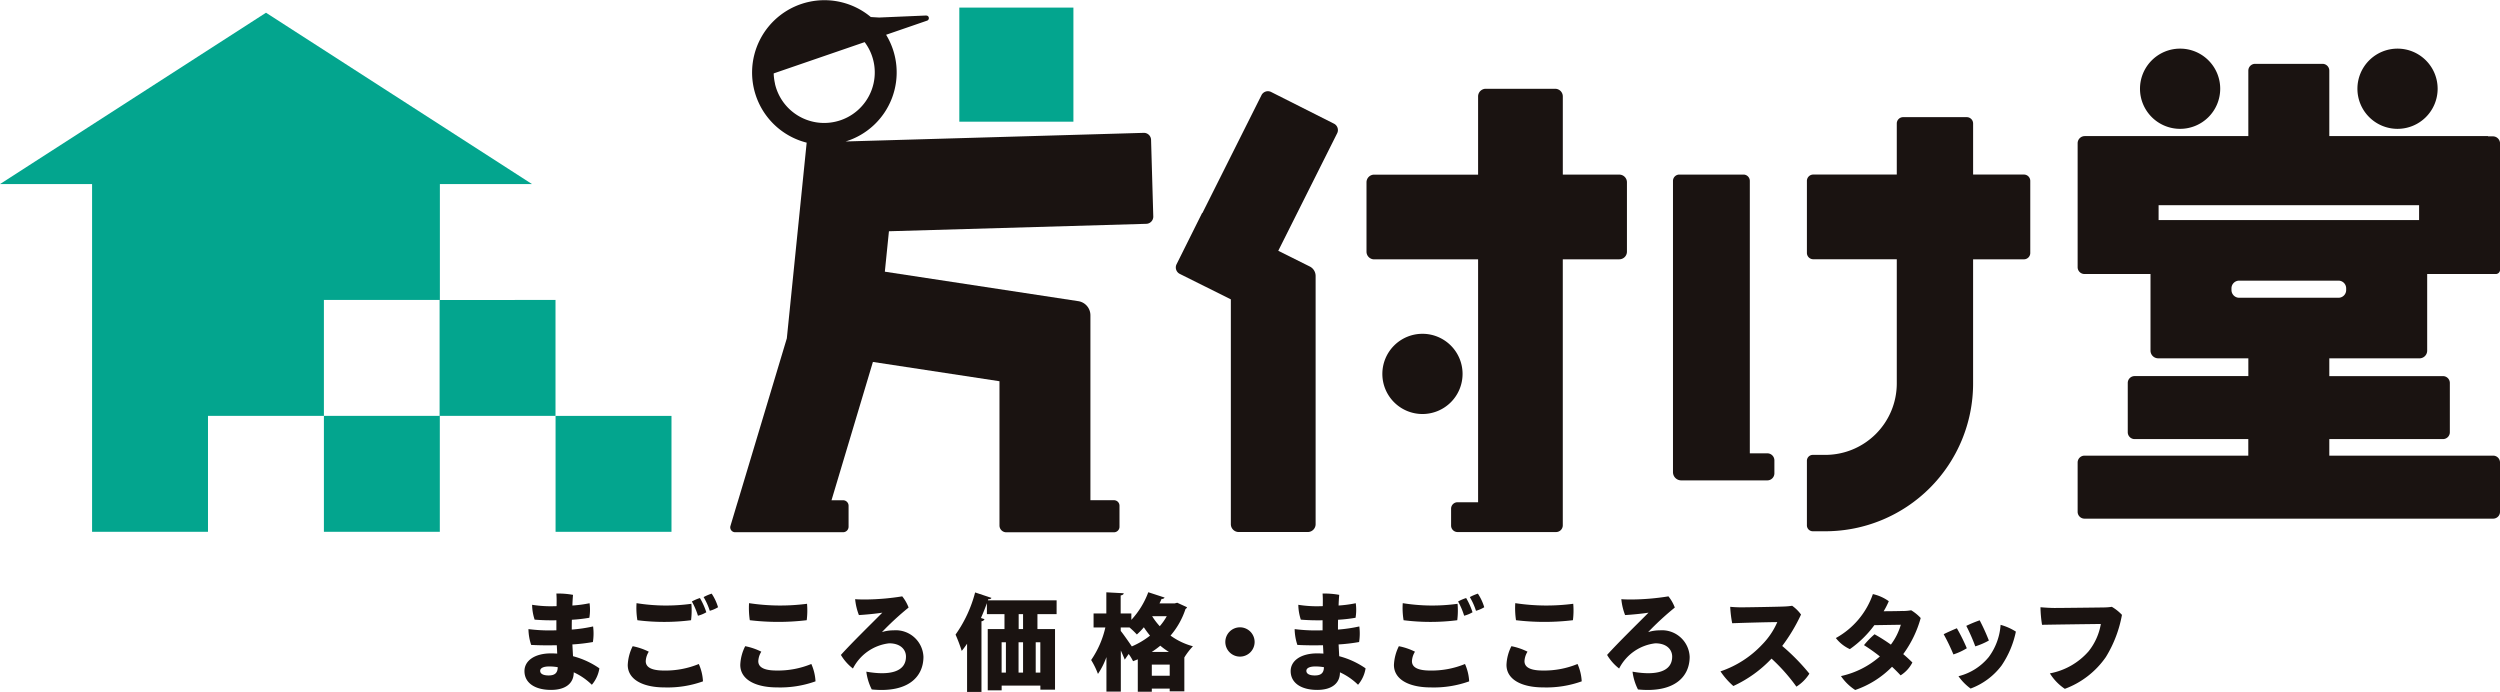
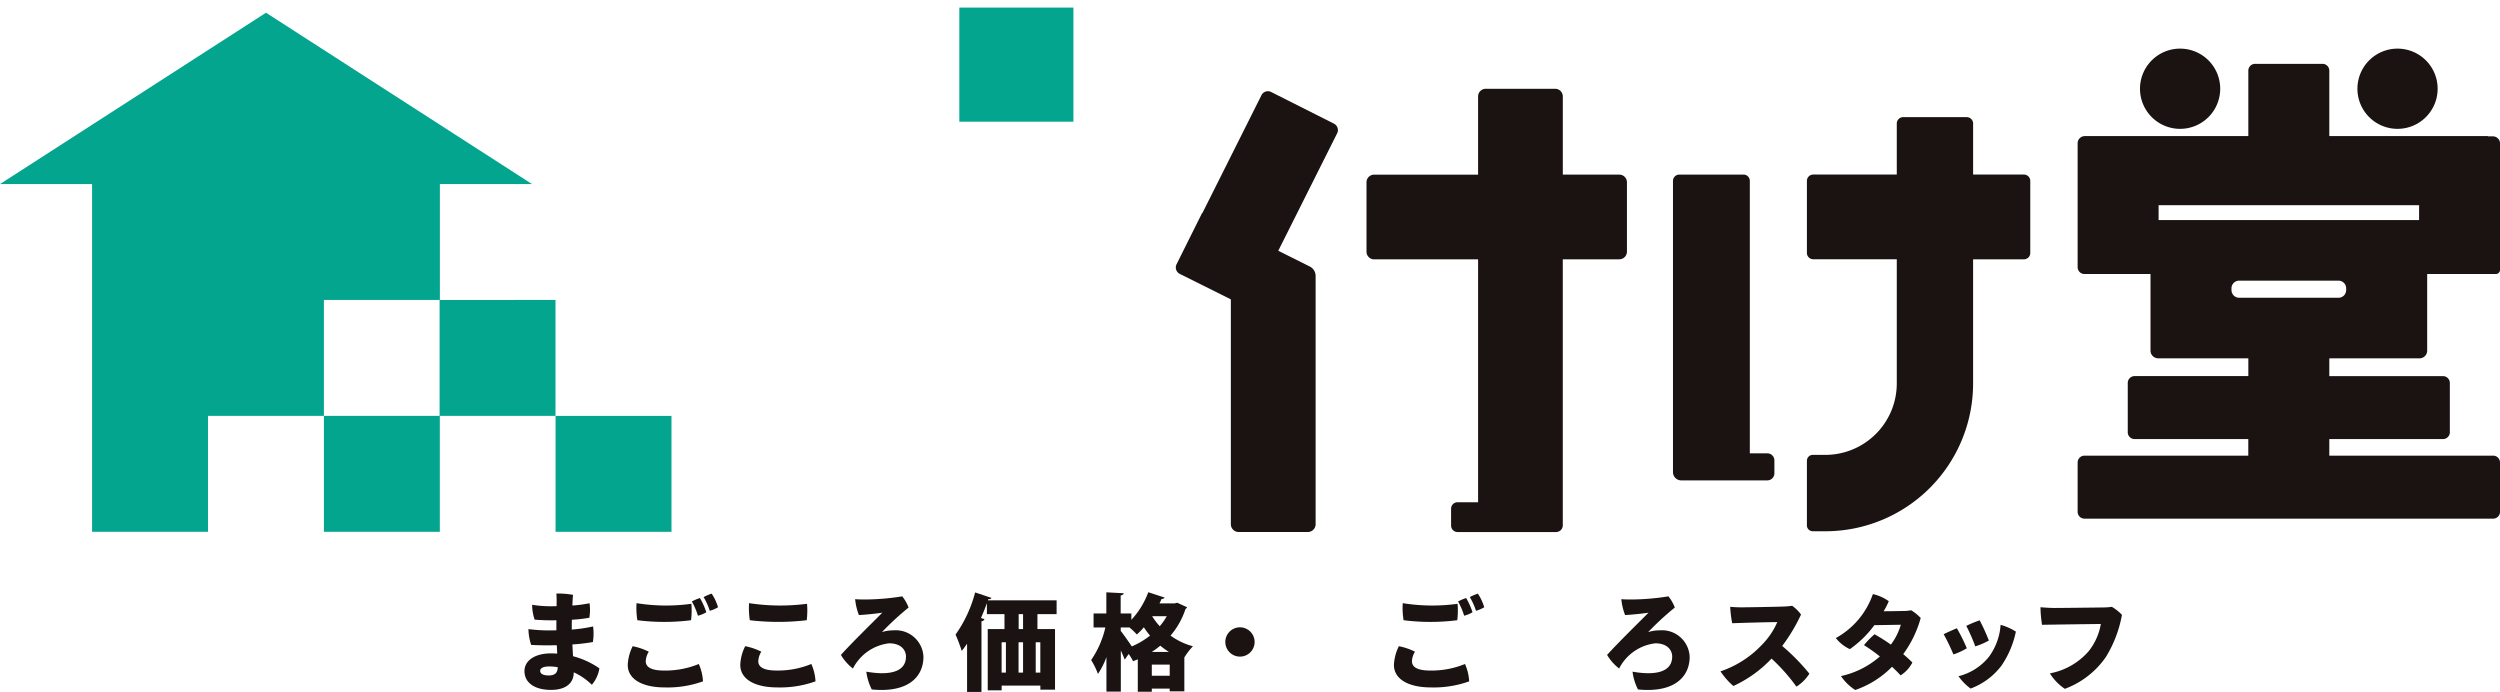
<svg xmlns="http://www.w3.org/2000/svg" width="190.984" height="52.863" viewBox="0 0 190.984 52.863">
  <g transform="translate(-189.366 -212.977)">
    <g transform="translate(189.366 213.949)">
      <rect width="8.855" height="8.855" transform="translate(42.442 30.8)" fill="#03a58e" />
      <path d="M222.97,237.292v-8.855h7.037l-20.32-13.09-20.32,13.09H196.4V255h8.855v-8.855h8.855v-8.855h8.838v8.855h-8.838V255h8.855v-8.855h8.838v-8.855Z" transform="translate(-189.366 -215.347)" fill="#03a58e" />
    </g>
    <rect width="8.716" height="8.716" transform="translate(271.368 222.273) rotate(180)" fill="#03a58e" />
    <g transform="translate(245.156 212.977)">
-       <path d="M357.013,223.126l-22.777.658a5.518,5.518,0,0,0,3.092-8.151l.1-.034,0,0,3.03-1.044a.2.2,0,0,0,.125-.258c-.032-.091-.093-.13-.218-.134l-3.57.153-.634-.038a5.526,5.526,0,1,0-4.888,9.6h-.014v.011h0l-1.514,14.934L326.03,251.19h0l-.1.324-.492,1.641h0a.373.373,0,0,0,.358.481h8.245a.421.421,0,0,0,.421-.422v-1.6a.421.421,0,0,0-.421-.421h-.883l3.163-10.566,9.669,1.474v11.021a.518.518,0,0,0,.518.518h8.229a.421.421,0,0,0,.421-.421V251.61a.421.421,0,0,0-.421-.42h-1.8V237.062a1.091,1.091,0,0,0-.926-1.078l-14.779-2.252.313-3.089,19.662-.568a.549.549,0,0,0,.532-.564l-.169-5.853A.548.548,0,0,0,357.013,223.126Zm-28.172-3.764a3.874,3.874,0,0,1-.1-.777l.463-.16,6.486-2.23a3.857,3.857,0,0,1-2.233,6.078,3.856,3.856,0,0,1-4.622-2.911Z" transform="translate(-325.426 -212.977)" fill="#1a1311" />
      <path d="M463.272,236.071h-4.316V230.1a.585.585,0,0,0-.586-.586h-5.3a.585.585,0,0,0-.586.586v5.973h-7.939a.586.586,0,0,0-.586.586v5.3a.586.586,0,0,0,.586.586h7.939V261.1h-1.57a.493.493,0,0,0-.493.493v1.291a.493.493,0,0,0,.493.493h7.525a.515.515,0,0,0,.515-.515V242.541h4.316a.585.585,0,0,0,.585-.586v-5.3A.585.585,0,0,0,463.272,236.071Z" transform="translate(-395.357 -222.732)" fill="#1a1311" />
      <path d="M542.578,239.2H538.7v-3.9a.485.485,0,0,0-.486-.485h-4.86a.485.485,0,0,0-.485.485v3.9h-6.381a.485.485,0,0,0-.485.485v5.5a.485.485,0,0,0,.485.485h6.381v9.485a5.46,5.46,0,0,1-5.46,5.46h-.956a.45.45,0,0,0-.45.45V266a.45.45,0,0,0,.45.45h.956a11.29,11.29,0,0,0,11.29-11.29v-9.485h3.883a.485.485,0,0,0,.485-.485v-5.5A.485.485,0,0,0,542.578,239.2Z" transform="translate(-443.757 -225.865)" fill="#1a1311" />
      <path d="M596.961,247.378h5.6a.588.588,0,0,0,.589-.588v-5.853h5.24a.327.327,0,0,0,.327-.327v-9.644a.547.547,0,0,0-.547-.547H607.8V230.4H595.673v-5a.519.519,0,0,0-.52-.52h-5.146a.519.519,0,0,0-.52.52v5H576.994a.547.547,0,0,0-.547.547v9.468a.52.52,0,0,0,.52.52h5.047v5.853a.588.588,0,0,0,.589.588h6.885v1.358H580.8a.524.524,0,0,0-.524.524v3.765a.524.524,0,0,0,.524.524h8.684v1.265H576.971a.524.524,0,0,0-.524.524V259.1a.524.524,0,0,0,.524.524H608.19a.524.524,0,0,0,.524-.524v-3.765a.524.524,0,0,0-.524-.524H595.673v-1.265h8.684a.524.524,0,0,0,.524-.524V249.26a.524.524,0,0,0-.524-.524h-8.684v-1.358Zm-14.329-10.565v-1.135h19.9v1.135Zm5.567,5.349v-.132a.589.589,0,0,1,.589-.588h7.584a.588.588,0,0,1,.589.588v.132a.588.588,0,0,1-.589.588h-7.584A.589.589,0,0,1,588.2,242.161Z" transform="translate(-473.519 -220.003)" fill="#1a1311" />
      <path d="M508.255,266.8h-1.333v-20.81a.485.485,0,0,0-.485-.485h-4.9a.485.485,0,0,0-.485.485v22.249a.628.628,0,0,0,.629.628h6.578a.54.54,0,0,0,.54-.54v-.987A.54.54,0,0,0,508.255,266.8Z" transform="translate(-429.037 -232.169)" fill="#1a1311" />
-       <path d="M449.974,275.167a3.064,3.064,0,1,0,3.064,3.065A3.064,3.064,0,0,0,449.974,275.167Z" transform="translate(-397.097 -249.667)" fill="#1a1311" />
+       <path d="M449.974,275.167A3.064,3.064,0,0,0,449.974,275.167Z" transform="translate(-397.097 -249.667)" fill="#1a1311" />
      <path d="M591.131,228.166a3.064,3.064,0,1,0-3.065-3.064A3.064,3.064,0,0,0,591.131,228.166Z" transform="translate(-480.374 -218.323)" fill="#1a1311" />
      <path d="M631.639,228.166a3.064,3.064,0,1,0-3.065-3.064A3.064,3.064,0,0,0,631.639,228.166Z" transform="translate(-504.272 -218.323)" fill="#1a1311" />
      <path d="M420.513,232.45l-4.8-2.42a.548.548,0,0,0-.737.244l-4.514,9.006-.019-.01-1.954,3.92a.55.55,0,0,0,.247.737l3.9,1.945v17.174a.6.6,0,0,0,.6.6h5.276a.6.6,0,0,0,.6-.6V244.084a.808.808,0,0,0-.448-.723l-2.406-1.2,4.5-8.978A.548.548,0,0,0,420.513,232.45Z" transform="translate(-374.397 -223.003)" fill="#1a1311" />
    </g>
    <g transform="translate(229.432 258.215)">
      <path d="M375.11,325.015h-1.463v1.143h1.343v4.628h-1.119v-.312h-2.958v.36h-1.063v-4.676h1.279v-1.143h-1.343v-.839c-.136.383-.287.759-.455,1.135l.272.088a.27.27,0,0,1-.232.16v5.4h-1.1v-3.685q-.2.3-.408.551a12.315,12.315,0,0,0-.472-1.247,9.836,9.836,0,0,0,1.495-3.221l1.247.416c-.032.072-.112.112-.24.1l-.032.088h5.251Zm-4.2,2.15v2.318h.328v-2.318Zm1.638,0h-.344v2.318h.344Zm0-1.007v-1.143h-.335v1.143Zm1.319,3.325v-2.318h-.352v2.318Z" transform="translate(-334.459 -323.337)" fill="#1a1311" />
      <path d="M399.232,324.11l.751.344a.284.284,0,0,1-.12.136,5.951,5.951,0,0,1-1.143,2.03,5.159,5.159,0,0,0,1.711.815,5.221,5.221,0,0,0-.656.855v2.589h-1.119v-.208H397.29v.239h-1.071v-2.477l-.36.144a3.668,3.668,0,0,0-.336-.552l-.3.432c-.072-.192-.184-.44-.3-.7V330.9h-1.1v-2.638a5.83,5.83,0,0,1-.647,1.287,5.985,5.985,0,0,0-.52-1.063A7.18,7.18,0,0,0,393.741,326h-.9v-1.071h.975v-1.615l1.327.072c-.008.088-.08.136-.232.168v1.375h.816v.488a6.314,6.314,0,0,0,1.294-2.11l1.247.408a.223.223,0,0,1-.231.1c-.048.112-.1.232-.16.344h1.167ZM394.916,326v.264c.184.224.631.863.847,1.183a6.215,6.215,0,0,0,1.391-.823,6.791,6.791,0,0,1-.472-.64,4.973,4.973,0,0,1-.535.552,6.222,6.222,0,0,0-.559-.536Zm3.685,1.871a5.664,5.664,0,0,1-.664-.48,6.36,6.36,0,0,1-.655.48Zm-1.311,1.814h1.367v-.847H397.29Zm.024-4.548a5.106,5.106,0,0,0,.583.767,4.527,4.527,0,0,0,.536-.767Z" transform="translate(-349.365 -323.303)" fill="#1a1311" />
      <path d="M419.895,330.971a1.119,1.119,0,1,1-1.119-1.119A1.122,1.122,0,0,1,419.895,330.971Z" transform="translate(-364.116 -327.167)" fill="#1a1311" />
-       <path d="M433.538,328.337a6.353,6.353,0,0,1,2.014.927,2.518,2.518,0,0,1-.575,1.255,4.846,4.846,0,0,0-1.383-.951v.016c0,.791-.583,1.327-1.734,1.327-1.223,0-2.03-.527-2.03-1.439,0-.783.767-1.351,2.03-1.351.16,0,.32.008.472.016l-.032-.639c-.711.016-1.415.008-1.958-.024a4.018,4.018,0,0,1-.208-1.207,13.055,13.055,0,0,0,1.414.1c.217,0,.464,0,.72-.008v-.767a16.446,16.446,0,0,1-1.662-.048,3.778,3.778,0,0,1-.192-1.135,8.913,8.913,0,0,0,1.311.112c.168,0,.36,0,.559-.008v-.1c.008-.432,0-.615-.016-.863a6.339,6.339,0,0,1,1.271.1q-.036.4-.048.815a9.307,9.307,0,0,0,1.311-.176,3.681,3.681,0,0,1-.016,1.111,11.5,11.5,0,0,1-1.335.152c-.008.24-.008.472-.008.711v.04a11.506,11.506,0,0,0,1.631-.24,4.227,4.227,0,0,1-.016,1.191,13.742,13.742,0,0,1-1.567.184Zm-1.167.839a3.732,3.732,0,0,0-.663-.056c-.4,0-.679.112-.679.336,0,.2.191.351.647.351S432.364,329.632,432.371,329.176Z" transform="translate(-371.297 -323.445)" fill="#1a1311" />
      <path d="M450.679,328.011a1.5,1.5,0,0,0-.232.719c0,.36.247.72,1.406.72a6.7,6.7,0,0,0,2.646-.5,3.725,3.725,0,0,1,.319,1.326,8.005,8.005,0,0,1-2.917.464c-1.711,0-2.83-.624-2.83-1.718a3.538,3.538,0,0,1,.376-1.431A4.755,4.755,0,0,1,450.679,328.011Zm-.935-3.708a14.17,14.17,0,0,0,4.188.048,5.909,5.909,0,0,1-.024,1.255,16.371,16.371,0,0,1-4.1,0A5.666,5.666,0,0,1,449.744,324.3Zm5.331.695a2.429,2.429,0,0,1-.64.264,5.68,5.68,0,0,0-.463-1.087,3.344,3.344,0,0,1,.615-.264A5.416,5.416,0,0,1,455.075,325Zm.895-.384a2.518,2.518,0,0,1-.631.272,4.962,4.962,0,0,0-.471-1.047,3.634,3.634,0,0,1,.615-.264A3.84,3.84,0,0,1,455.97,324.614Z" transform="translate(-382.649 -323.463)" fill="#1a1311" />
-       <path d="M471.643,329.058a1.506,1.506,0,0,0-.231.719c0,.36.248.72,1.406.72a6.689,6.689,0,0,0,2.646-.5,3.706,3.706,0,0,1,.32,1.326,8.007,8.007,0,0,1-2.918.464c-1.71,0-2.829-.624-2.829-1.718a3.4,3.4,0,0,1,.376-1.431A4.746,4.746,0,0,1,471.643,329.058Zm-.935-3.708a15.828,15.828,0,0,0,4.428.048,5.935,5.935,0,0,1-.024,1.255,18.4,18.4,0,0,1-4.348,0A6.2,6.2,0,0,1,470.708,325.35Z" transform="translate(-395.017 -324.511)" fill="#1a1311" />
      <path d="M490.609,324.322a18.2,18.2,0,0,0,2.862-.24,3.1,3.1,0,0,1,.487.855,22.2,22.2,0,0,0-2.038,1.878,2.875,2.875,0,0,1,.887-.136,2.116,2.116,0,0,1,2.286,2.03c-.009,1.559-1.215,2.758-3.949,2.486a4.094,4.094,0,0,1-.416-1.359c1.758.312,3.029.032,3.029-1.151,0-.52-.4-1.015-1.287-1.015a3.566,3.566,0,0,0-2.766,1.926,3.677,3.677,0,0,1-.919-1.039c.84-.935,2.446-2.5,3.165-3.229-.368.064-1.215.152-1.79.184a4.538,4.538,0,0,1-.288-1.215C490.026,324.314,490.313,324.322,490.609,324.322Z" transform="translate(-406.079 -323.763)" fill="#1a1311" />
      <path d="M290.789,328.337a6.352,6.352,0,0,1,2.014.927,2.519,2.519,0,0,1-.576,1.255,4.839,4.839,0,0,0-1.383-.951v.016c0,.791-.583,1.327-1.734,1.327-1.223,0-2.03-.527-2.03-1.439,0-.783.767-1.351,2.03-1.351.16,0,.319.008.472.016l-.032-.639c-.711.016-1.415.008-1.958-.024a4.007,4.007,0,0,1-.208-1.207,13.048,13.048,0,0,0,1.414.1c.216,0,.464,0,.72-.008v-.767a16.458,16.458,0,0,1-1.662-.048,3.781,3.781,0,0,1-.192-1.135,8.906,8.906,0,0,0,1.31.112c.168,0,.36,0,.56-.008v-.1c.008-.432,0-.615-.016-.863a6.343,6.343,0,0,1,1.271.1q-.036.4-.048.815a9.314,9.314,0,0,0,1.311-.176,3.677,3.677,0,0,1-.016,1.111,11.491,11.491,0,0,1-1.335.152c-.008.24-.008.472-.008.711v.04a11.493,11.493,0,0,0,1.63-.24,4.213,4.213,0,0,1-.016,1.191,13.741,13.741,0,0,1-1.567.184Zm-1.167.839a3.732,3.732,0,0,0-.663-.056c-.4,0-.679.112-.679.336,0,.2.192.351.647.351S289.614,329.632,289.621,329.176Z" transform="translate(-287.08 -323.445)" fill="#1a1311" />
      <path d="M307.93,328.011a1.5,1.5,0,0,0-.232.719c0,.36.248.72,1.407.72a6.694,6.694,0,0,0,2.646-.5,3.707,3.707,0,0,1,.319,1.326,8,8,0,0,1-2.917.464c-1.711,0-2.83-.624-2.83-1.718a3.538,3.538,0,0,1,.376-1.431A4.761,4.761,0,0,1,307.93,328.011Zm-.935-3.708a14.17,14.17,0,0,0,4.188.048,5.938,5.938,0,0,1-.024,1.255,16.371,16.371,0,0,1-4.1,0A5.67,5.67,0,0,1,306.995,324.3Zm5.331.695a2.429,2.429,0,0,1-.64.264,5.684,5.684,0,0,0-.464-1.087,3.344,3.344,0,0,1,.615-.264A5.44,5.44,0,0,1,312.326,325Zm.895-.384a2.518,2.518,0,0,1-.631.272,4.963,4.963,0,0,0-.472-1.047,3.654,3.654,0,0,1,.616-.264A3.842,3.842,0,0,1,313.221,324.614Z" transform="translate(-298.433 -323.463)" fill="#1a1311" />
      <path d="M328.894,329.058a1.5,1.5,0,0,0-.231.719c0,.36.247.72,1.406.72a6.689,6.689,0,0,0,2.646-.5,3.708,3.708,0,0,1,.32,1.326,8.009,8.009,0,0,1-2.918.464c-1.71,0-2.829-.624-2.829-1.718a3.4,3.4,0,0,1,.376-1.431A4.749,4.749,0,0,1,328.894,329.058Zm-.935-3.708a15.83,15.83,0,0,0,4.428.048,6,6,0,0,1-.024,1.255,18.4,18.4,0,0,1-4.348,0A6.223,6.223,0,0,1,327.958,325.35Z" transform="translate(-310.801 -324.511)" fill="#1a1311" />
      <path d="M347.86,324.322a18.19,18.19,0,0,0,2.861-.24,3.089,3.089,0,0,1,.487.855,22.192,22.192,0,0,0-2.038,1.878,2.873,2.873,0,0,1,.887-.136,2.115,2.115,0,0,1,2.286,2.03c-.008,1.559-1.215,2.758-3.949,2.486a4.093,4.093,0,0,1-.415-1.359c1.758.312,3.029.032,3.029-1.151,0-.52-.4-1.015-1.287-1.015a3.564,3.564,0,0,0-2.765,1.926,3.676,3.676,0,0,1-.919-1.039c.839-.935,2.446-2.5,3.165-3.229-.367.064-1.215.152-1.79.184a4.541,4.541,0,0,1-.288-1.215C347.276,324.314,347.564,324.322,347.86,324.322Z" transform="translate(-321.863 -323.763)" fill="#1a1311" />
      <path d="M516.7,331.024a3.161,3.161,0,0,1-.991.991,14.008,14.008,0,0,0-1.9-2.142,9.406,9.406,0,0,1-2.917,2.094,5.615,5.615,0,0,1-.983-1.119,7.771,7.771,0,0,0,3.189-2.054,5.649,5.649,0,0,0,1.151-1.71c-.967.008-2.869.064-3.445.088a8.585,8.585,0,0,1-.152-1.255c.255.024.575.04.831.04.424,0,2.789-.04,3.3-.064a5.224,5.224,0,0,0,.6-.056,2.87,2.87,0,0,1,.679.671,13.346,13.346,0,0,1-1.438,2.4A15.811,15.811,0,0,1,516.7,331.024Z" transform="translate(-418.541 -324.798)" fill="#1a1311" />
      <path d="M536.552,324.948a3.931,3.931,0,0,0,.615-.056,3.365,3.365,0,0,1,.728.591,8.451,8.451,0,0,1-1.335,2.758c.248.208.479.424.7.639a2.5,2.5,0,0,1-.9.984c-.192-.208-.415-.432-.655-.656a7.2,7.2,0,0,1-2.814,1.774,3.8,3.8,0,0,1-1.087-1.063,6.647,6.647,0,0,0,2.974-1.5,13.372,13.372,0,0,0-1.215-.863,6.107,6.107,0,0,1,.807-.831,13.044,13.044,0,0,1,1.247.791,4.685,4.685,0,0,0,.759-1.518l-2.022.032a8.006,8.006,0,0,1-1.87,1.83,2.842,2.842,0,0,1-1.071-.847,6.107,6.107,0,0,0,2.829-3.357,3.307,3.307,0,0,1,1.215.543,5.826,5.826,0,0,1-.392.768c1.246-.008,1.479-.024,1.479-.024Z" transform="translate(-431.232 -323.509)" fill="#1a1311" />
      <path d="M553.258,330.681a4.626,4.626,0,0,1-1.023.472,15.277,15.277,0,0,0-.743-1.543c.208-.112.783-.368,1.007-.456A13.559,13.559,0,0,1,553.258,330.681Zm3.749-1.271a7.176,7.176,0,0,1-1.1,2.6,5.236,5.236,0,0,1-2.358,1.75,4,4,0,0,1-.927-.943,4.32,4.32,0,0,0,2.318-1.471,4.668,4.668,0,0,0,.9-2.453A4.244,4.244,0,0,1,557.006,329.41Zm-2.062.68a5.364,5.364,0,0,1-1.039.447,14.016,14.016,0,0,0-.687-1.566,9.463,9.463,0,0,1,1.023-.424A15.65,15.65,0,0,1,554.944,330.09Z" transform="translate(-443.073 -326.397)" fill="#1a1311" />
      <path d="M574.521,329.869a6.594,6.594,0,0,1-3.133,2.429,3.86,3.86,0,0,1-1.142-1.182,5.188,5.188,0,0,0,2.957-1.687,4.578,4.578,0,0,0,.935-2.086c-.815.008-3.8.048-4.492.064a9.313,9.313,0,0,1-.12-1.343c.376.032.8.056,1.071.056.527,0,3.245-.032,3.772-.04a4.355,4.355,0,0,0,.607-.048,3.4,3.4,0,0,1,.775.615A9.3,9.3,0,0,1,574.521,329.869Z" transform="translate(-453.713 -324.913)" fill="#1a1311" />
    </g>
  </g>
</svg>